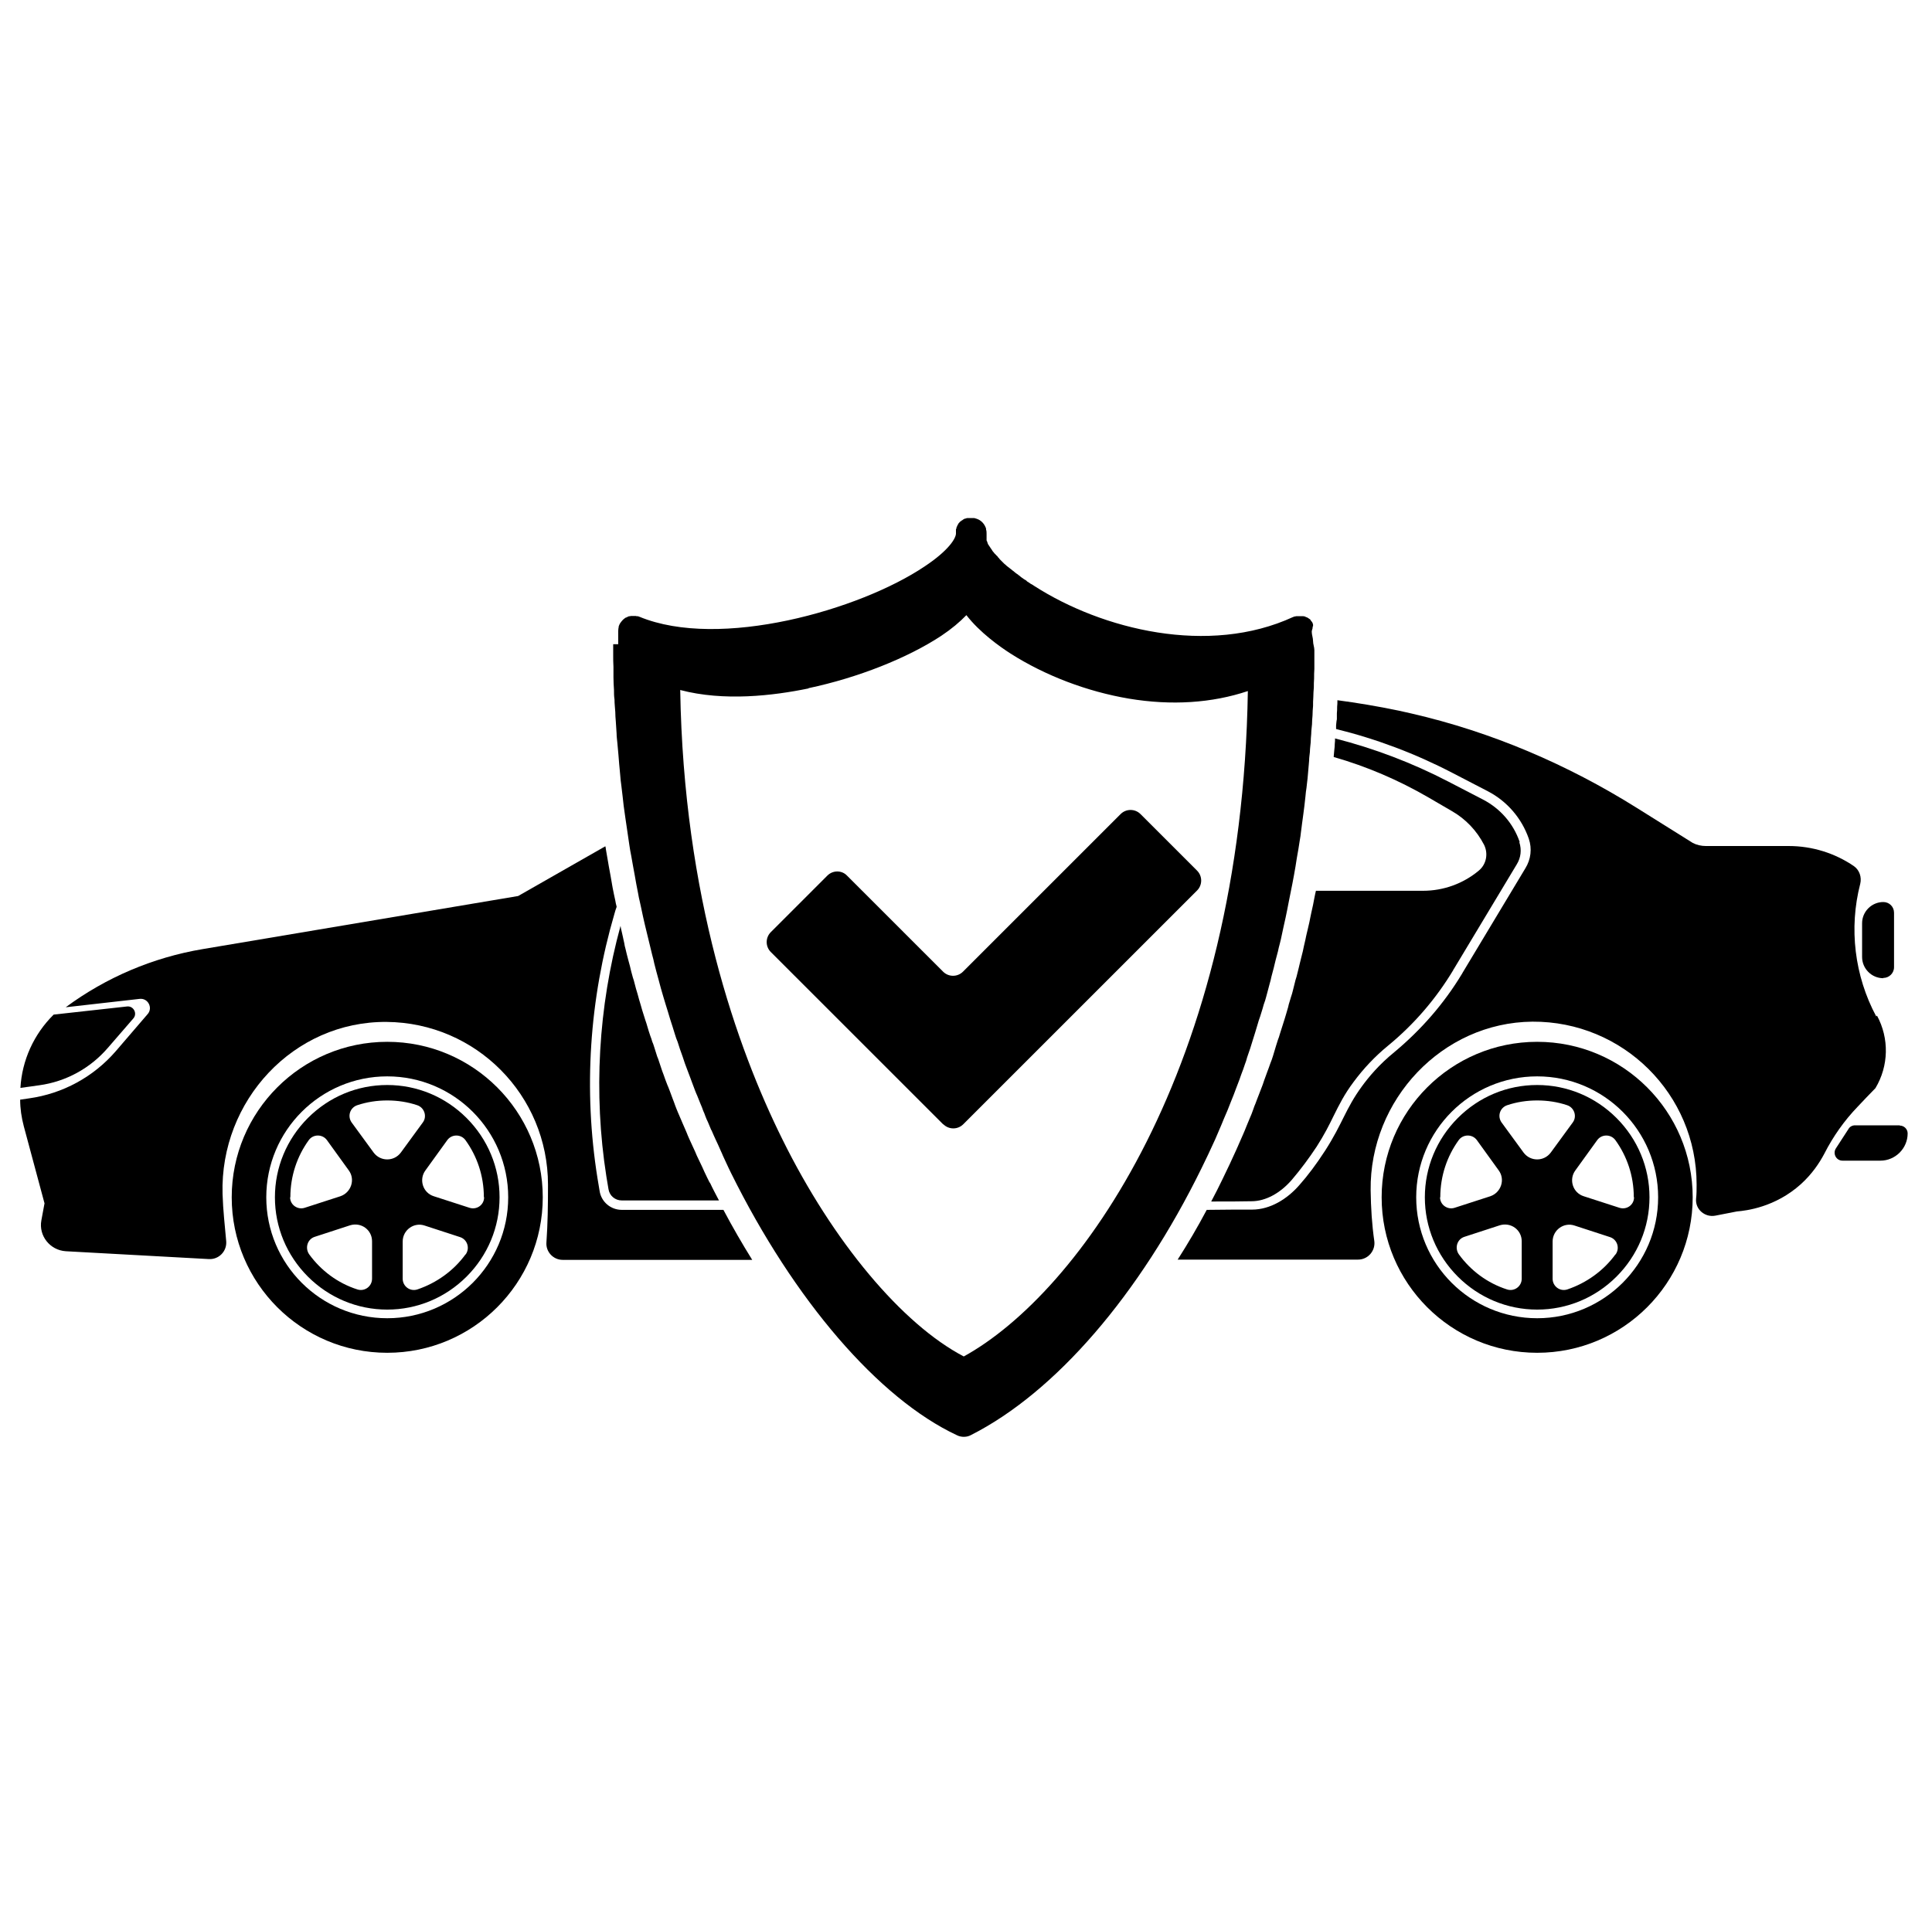
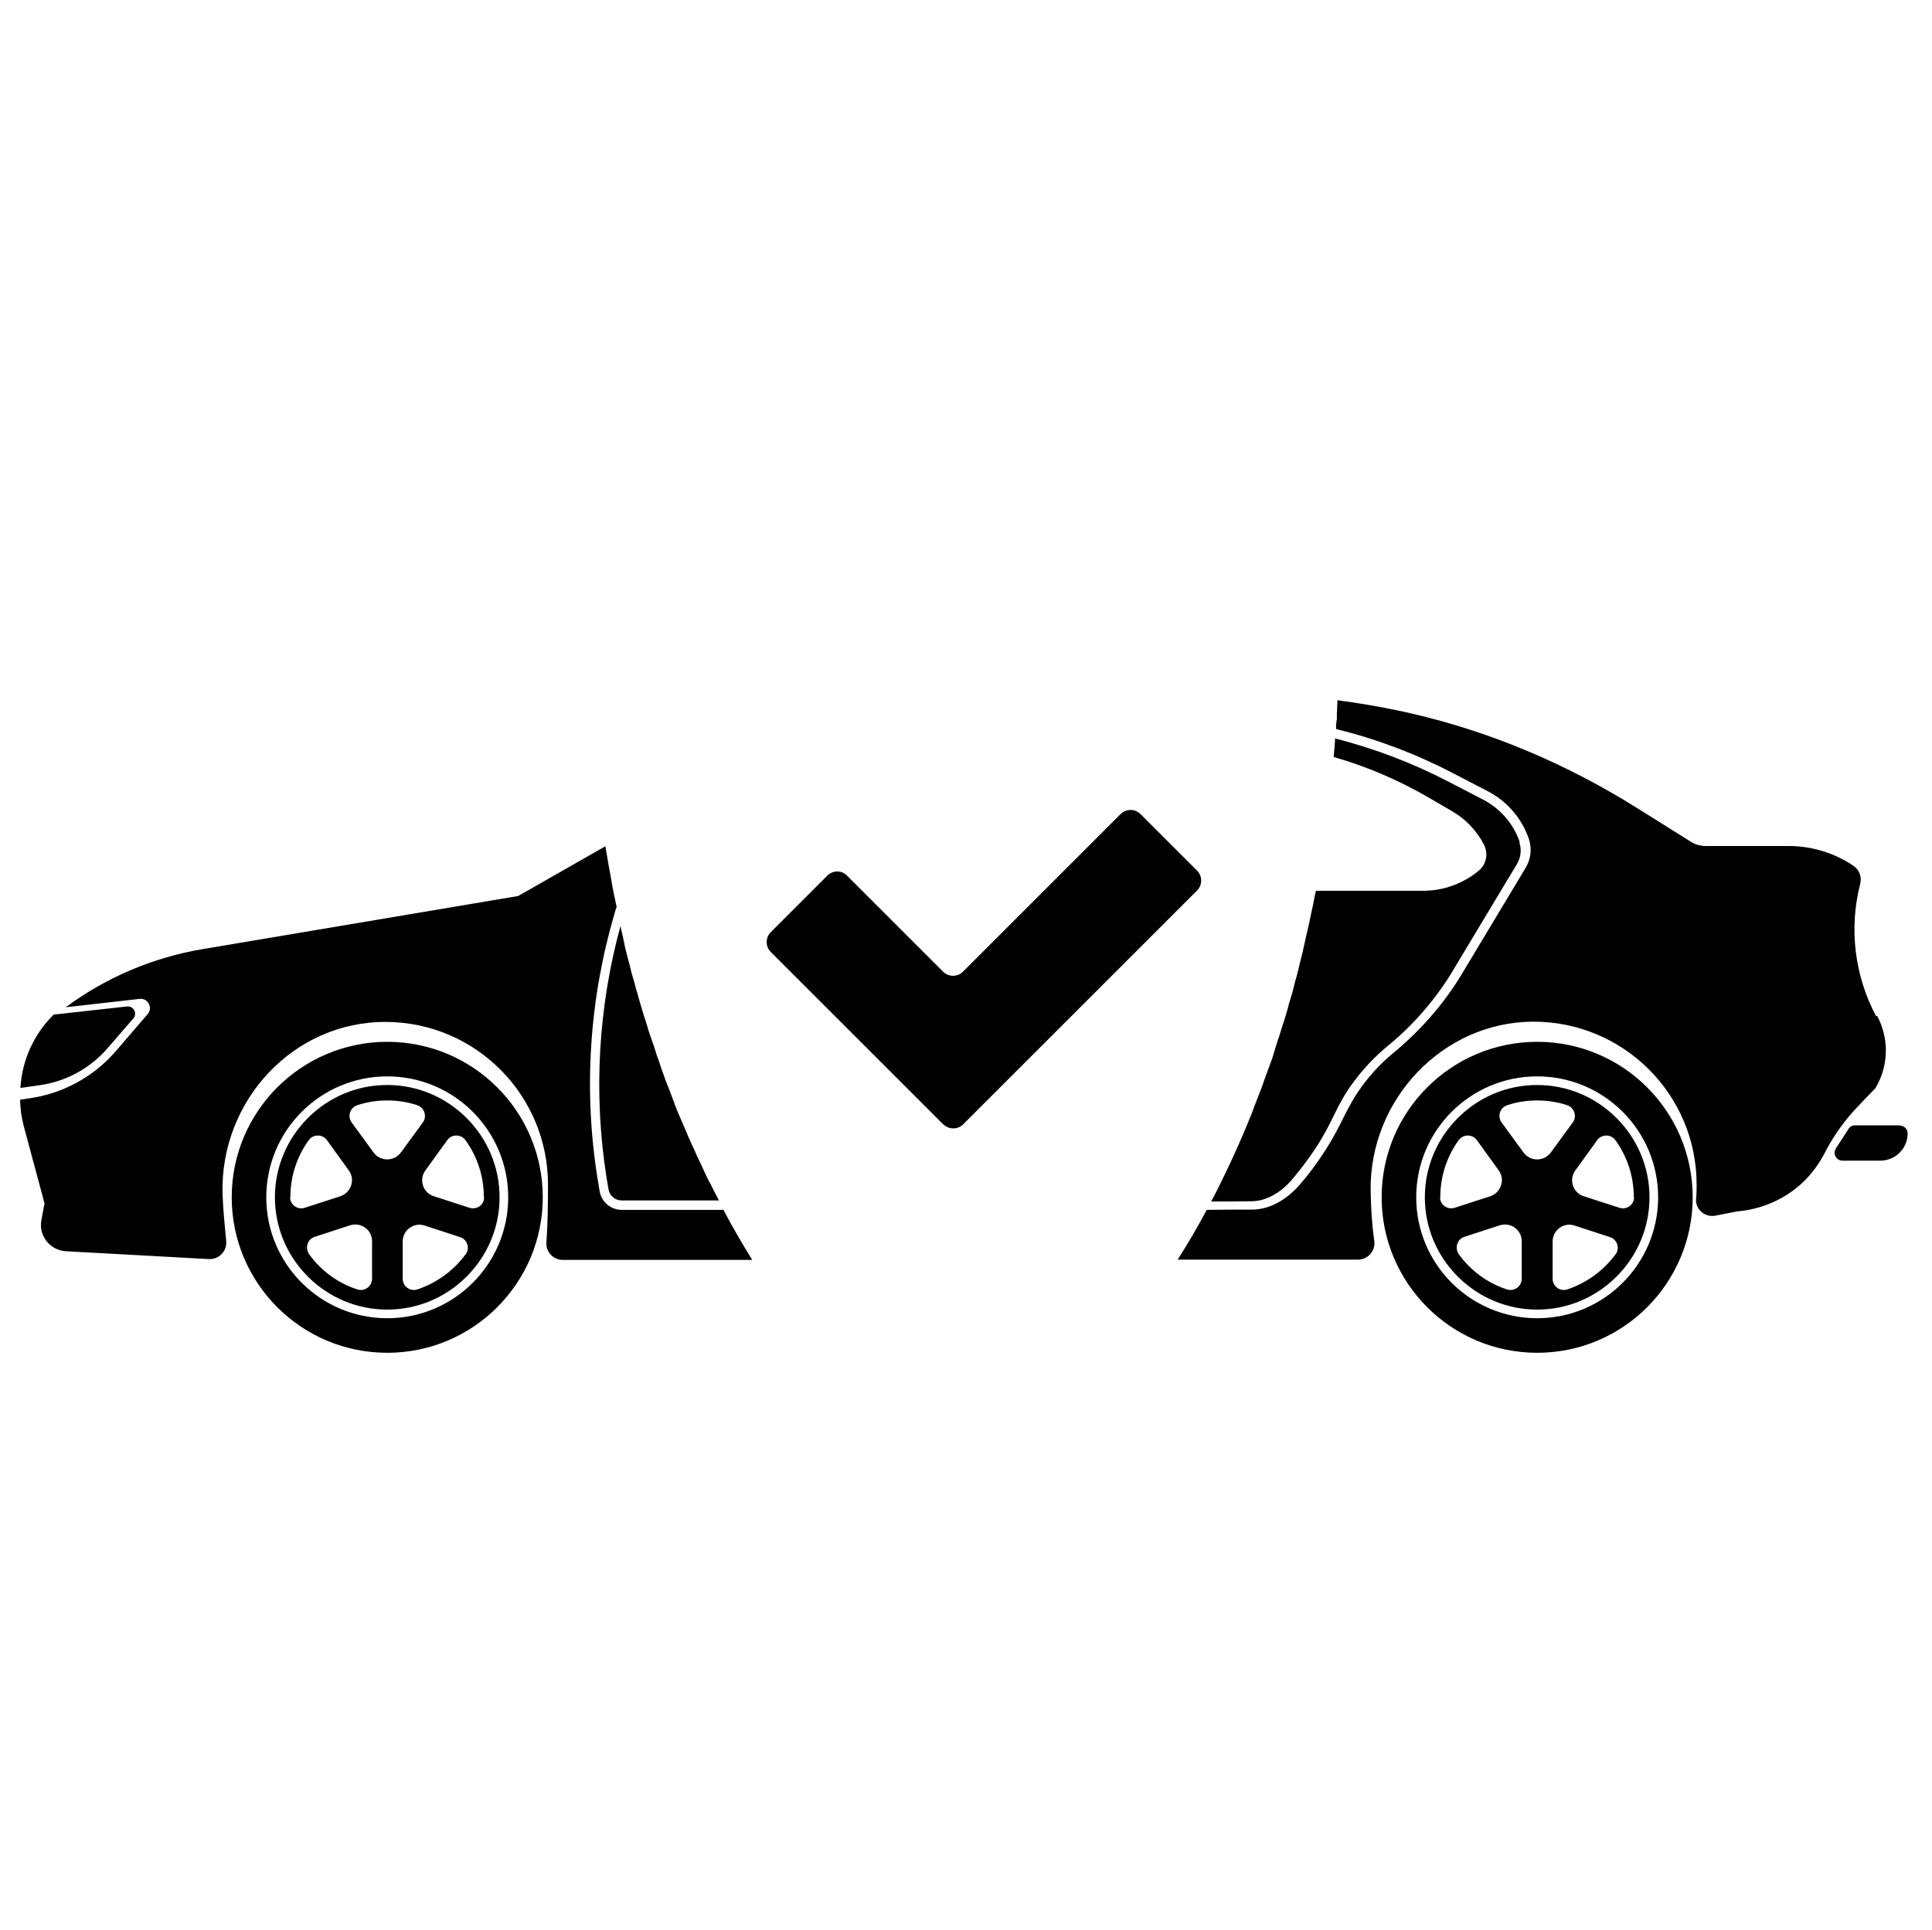
<svg xmlns="http://www.w3.org/2000/svg" id="Ebene_1" version="1.1" viewBox="0 0 73.79 73.73">
-   <path d="M23.42,24.61c0,.13,0,.26,0,.39,0,.16,0,.32.01.48,0,.13,0,.26,0,.39,0,.16.01.32.02.48,0,.12,0,.25.02.37,0,.16.02.32.03.48,0,.12.01.24.02.36.01.15.02.31.03.46,0,.12.02.25.03.37.01.15.03.29.04.44.01.12.02.25.03.37.01.14.03.28.04.43.01.12.02.25.04.37.02.14.03.28.05.42.01.12.03.24.04.36.02.14.04.28.06.43.02.11.03.23.05.34.02.14.04.27.06.41.02.11.03.23.05.34.02.13.04.26.07.4.02.11.04.23.06.34.02.13.05.25.07.38.02.11.04.23.06.34.02.12.05.24.07.36.02.11.04.23.07.34.03.12.05.24.08.37.02.11.05.22.07.32.03.12.05.23.08.34.03.11.05.22.08.33.03.11.05.22.08.33.03.11.05.22.08.33.03.11.06.22.08.33.03.1.05.21.08.31.03.11.06.22.09.33.03.1.05.2.08.3.03.1.06.21.09.31.03.1.06.2.09.3.03.1.06.19.09.29.03.1.06.2.09.3.03.1.06.19.09.28.03.1.06.2.09.29.03.1.06.19.1.28.03.09.06.19.09.28.03.09.07.19.1.28.03.09.06.18.09.27.03.08.06.16.09.24.04.1.07.19.11.29.02.06.05.13.07.19.04.11.08.22.12.32.03.07.05.13.08.19.04.1.08.2.12.3.04.09.08.19.11.28.03.07.06.13.08.2.03.08.06.15.1.23.03.08.07.16.1.24.01.03.02.05.04.08.05.12.11.25.16.36.03.06.05.11.08.17.04.09.08.18.12.27.02.05.05.1.07.16.04.09.08.17.12.26.06.14.13.27.19.4,2.41,4.87,5.64,8.62,8.63,10.02.08.04.17.06.26.06.1,0,.19-.02.28-.07,3.23-1.64,6.43-5.36,8.8-10.19.18-.36.35-.73.52-1.1.02-.05.04-.09.06-.14.06-.14.12-.28.18-.42.03-.07.06-.14.09-.22.05-.12.1-.23.15-.35.04-.09.07-.19.11-.28.04-.1.08-.2.12-.3.03-.08.06-.16.09-.24.04-.11.09-.23.13-.34.02-.07.05-.13.07-.2.05-.13.1-.26.14-.39.03-.08.06-.16.08-.25.04-.12.08-.23.12-.35.03-.1.06-.19.09-.29.03-.11.07-.21.1-.32.03-.1.06-.2.09-.3.03-.1.06-.21.1-.31.03-.1.06-.19.09-.29.03-.11.06-.22.1-.32.03-.09.05-.19.08-.29.03-.11.06-.22.09-.34.03-.09.05-.19.07-.28.03-.11.06-.23.09-.34.02-.1.05-.19.07-.29.03-.11.06-.23.09-.34.02-.09.04-.19.07-.29.03-.12.06-.24.08-.35.02-.09.04-.19.06-.28.03-.12.05-.24.08-.36.02-.1.04-.2.06-.29.02-.12.05-.24.07-.36.02-.1.04-.2.06-.3.02-.12.05-.23.07-.35.02-.11.04-.21.06-.32.02-.11.04-.23.06-.34.02-.11.03-.21.05-.32.02-.11.04-.23.06-.34.02-.11.03-.21.05-.32.02-.12.04-.23.05-.35.01-.1.03-.2.04-.31.02-.12.03-.24.05-.37.01-.1.03-.21.04-.31.01-.12.03-.24.04-.36.01-.11.02-.22.04-.33.01-.12.03-.24.04-.35.01-.11.02-.22.03-.34.01-.12.02-.23.03-.35,0-.11.02-.22.03-.33,0-.12.02-.24.03-.36,0-.11.01-.21.02-.32,0-.12.02-.25.03-.37,0-.11.01-.22.02-.34,0-.12.01-.24.02-.36,0-.11,0-.22.01-.34,0-.12.01-.24.02-.37,0-.11,0-.23.01-.34,0-.12,0-.24.01-.37,0-.12,0-.23,0-.35,0-.12,0-.24,0-.36,0-.12-.05-.23-.05-.35,0-.12-.05-.24-.05-.36h0c0-.07.05-.13.03-.18,0,0,.02-.02.02-.03,0-.02,0-.03,0-.05,0-.01,0-.03-.01-.04,0-.01,0-.02-.01-.03,0-.01-.01-.02-.02-.04-.02-.02-.03-.04-.05-.06,0,0,0,0,0-.01-.01-.02-.03-.03-.04-.04,0,0,0,0,0,0-.02-.01-.04-.03-.06-.04,0,0,0,0,0,0,0,0,0,0,0,0-.02-.01-.03-.02-.05-.03,0,0,0,0-.01,0-.02,0-.04-.02-.06-.03,0,0,0,0-.01,0-.02,0-.04-.01-.05-.01,0,0-.01,0-.02,0-.02,0-.04,0-.07,0,0,0,0,0-.01,0-.02,0-.04,0-.06,0,0,0-.01,0-.02,0-.02,0-.04,0-.07,0,0,0,0,0,0,0-.02,0-.04,0-.06.01,0,0-.01,0-.02,0-.02,0-.04.02-.06.02-3.23,1.49-7.29.48-9.88-1.18-.04-.03-.09-.06-.13-.08-.01,0-.02-.01-.03-.02-.03-.02-.06-.04-.09-.06-.02-.01-.04-.02-.05-.04-.02-.02-.04-.03-.06-.04-.02-.01-.03-.02-.05-.03-.02-.02-.04-.03-.07-.05-.01-.01-.03-.02-.04-.03-.02-.02-.04-.03-.06-.05-.02-.01-.03-.02-.05-.04-.02-.01-.04-.03-.06-.04-.01-.01-.03-.02-.04-.03-.02-.02-.04-.03-.06-.05-.01-.01-.02-.02-.04-.03-.02-.02-.04-.03-.06-.05-.01-.01-.03-.02-.04-.03-.02-.01-.03-.03-.05-.04-.01-.01-.03-.02-.04-.03-.02-.01-.03-.03-.05-.04-.01-.01-.02-.02-.03-.03-.02-.01-.03-.03-.05-.04-.01-.01-.02-.02-.03-.03-.01-.01-.03-.03-.04-.04-.01-.01-.02-.02-.03-.03-.01-.01-.03-.03-.04-.04-.01-.01-.02-.02-.03-.03-.01-.01-.02-.02-.03-.04-.01-.01-.02-.02-.03-.03-.01-.01-.02-.02-.03-.04,0-.01-.02-.02-.03-.03-.01-.01-.02-.02-.03-.03,0-.01-.02-.02-.03-.03,0-.01-.02-.02-.03-.03,0-.01-.02-.02-.02-.03,0-.01-.02-.02-.03-.03,0-.01-.02-.02-.02-.03,0-.01-.02-.02-.02-.03,0-.01-.01-.02-.02-.03,0,0-.01-.02-.02-.03,0,0-.01-.02-.02-.03,0,0-.01-.02-.02-.03,0,0-.01-.02-.02-.03,0,0-.01-.02-.02-.03,0,0-.01-.02-.02-.03,0,0-.01-.02-.02-.03,0,0,0-.02-.01-.03,0,0,0-.02-.01-.03,0,0,0-.02-.01-.03,0,0,0-.02-.01-.02,0,0,0-.02-.01-.02,0,0,0-.02,0-.02,0,0,0-.02,0-.02,0,0,0-.01,0-.02,0,0,0-.01,0-.02,0,0,0-.01,0-.02,0,0,0-.01,0-.02,0,0,0-.01,0-.02,0,0,0-.01,0-.02,0,0,0-.01,0-.02,0,0,0-.01,0-.02,0,0,0-.01,0-.02,0,0,0-.01,0-.02,0,0,0-.01,0-.02,0-.05,0-.11-.02-.16,0,0,0-.01,0-.02,0,0,0-.01,0-.02-.05-.15-.15-.28-.3-.35-.05-.02-.1-.04-.15-.05,0,0-.01,0-.02,0,0,0-.02,0-.03,0-.02,0-.03,0-.05,0,0,0-.02,0-.03,0,0,0-.01,0-.02,0-.01,0-.02,0-.03,0,0,0-.01,0-.02,0-.02,0-.05,0-.07,0,0,0,0,0,0,0-.02,0-.04.01-.06.02,0,0-.01,0-.02,0-.02,0-.03.01-.04.02,0,0-.01,0-.02.01-.02,0-.03.02-.04.03,0,0-.01,0-.01,0-.02.01-.04.03-.05.04,0,0,0,0-.01,0-.01.01-.03.02-.04.04,0,0-.01.01-.02.02-.01.01-.02.02-.03.04,0,0,0,.01-.01.02-.01.02-.02.03-.03.05,0,0,0,0,0,.01-.01.02-.02.04-.03.06,0,0,0,.01,0,.02,0,.02-.01.03-.02.05,0,0,0,.02,0,.02,0,.02,0,.03,0,.05,0,0,0,.01,0,.02,0,.02,0,.05,0,.07,0,.17-.25.63-1.2,1.26-2.47,1.66-7.82,3.19-10.89,1.92-.02,0-.04-.02-.06-.02,0,0-.01,0-.02,0-.02,0-.04,0-.06-.01,0,0,0,0,0,0-.02,0-.04,0-.07,0,0,0-.01,0-.02,0-.02,0-.04,0-.06,0,0,0,0,0-.01,0-.02,0-.04,0-.06.01,0,0-.01,0-.02,0-.02,0-.04,0-.05.02,0,0,0,0-.01,0-.02,0-.04.02-.06.03,0,0,0,0-.01,0-.02,0-.03.02-.05.03,0,0,0,0,0,0,0,0,0,0,0,0-.02.01-.04.03-.05.04,0,0,0,0,0,0-.02.01-.03.03-.04.04,0,0,0,0-.01.01-.02.02-.03.04-.05.06,0,.01-.01.02-.02.03,0,0-.01.02-.02.03,0,.01-.01.03-.02.04,0,.02-.01.03-.02.05,0,0,0,.02,0,.02-.01.05-.02.11-.02.17,0,0,0,0,0,.01h0c0,.17,0,.33,0,.49ZM30.88,26.29c1.89-.4,3.78-1.15,5.07-2,.39-.26.71-.53.96-.79.51.66,1.27,1.2,1.69,1.47,1.32.84,2.92,1.45,4.52,1.72,1.62.27,3.17.17,4.54-.29-.23,14.44-6.47,23.01-10.85,25.42-2.35-1.23-4.99-4.37-6.93-8.3-1.73-3.49-3.77-9.26-3.9-17.16,1.67.44,3.54.22,4.9-.06Z" />
  <path d="M14.79,39.8c-3.28,0-5.94,2.66-5.94,5.94s2.66,5.94,5.94,5.94,5.94-2.66,5.94-5.94-2.66-5.94-5.94-5.94ZM14.79,50.36c-2.55,0-4.62-2.07-4.62-4.62s2.07-4.62,4.62-4.62,4.62,2.07,4.62,4.62-2.07,4.62-4.62,4.62Z" />
  <path d="M14.79,41.45c-1.15,0-2.22.45-3.03,1.26-.81.81-1.26,1.89-1.26,3.03s.45,2.22,1.26,3.03c.81.81,1.89,1.26,3.03,1.26s2.22-.45,3.03-1.26c.81-.81,1.26-1.89,1.26-3.03s-.45-2.22-1.26-3.03c-.81-.81-1.89-1.26-3.03-1.26ZM11.09,45.74h0c0-.82.26-1.57.7-2.18.17-.24.53-.24.7,0l.83,1.15c.26.35.09.85-.32.99l-1.36.44c-.27.09-.56-.11-.56-.4ZM14.21,48.85c0,.29-.28.5-.56.41-.75-.24-1.39-.72-1.84-1.34-.17-.24-.07-.58.21-.67l1.35-.44c.42-.13.84.17.84.61v1.42ZM14.27,44.03l-.84-1.15c-.17-.24-.06-.57.22-.66.36-.12.74-.18,1.14-.18s.78.06,1.14.18c.28.09.39.43.22.66l-.84,1.15c-.26.35-.78.35-1.04,0ZM17.78,47.92c-.45.62-1.1,1.09-1.84,1.34-.28.09-.56-.12-.56-.41v-1.42c0-.44.43-.75.84-.61l1.35.44c.28.09.39.43.21.67ZM18.49,45.74c0,.29-.28.49-.56.4l-1.36-.44c-.42-.13-.58-.64-.32-.99l.83-1.15c.17-.24.53-.24.7,0,.44.61.7,1.36.7,2.17h0Z" />
  <path d="M58.71,39.8c-3.28,0-5.94,2.66-5.94,5.94s2.66,5.94,5.94,5.94,5.94-2.66,5.94-5.94-2.66-5.94-5.94-5.94ZM58.71,50.36c-2.55,0-4.62-2.07-4.62-4.62s2.07-4.62,4.62-4.62,4.62,2.07,4.62,4.62-2.07,4.62-4.62,4.62Z" />
  <path d="M58.71,41.45c-1.15,0-2.22.45-3.03,1.26-.81.81-1.26,1.89-1.26,3.03s.45,2.22,1.26,3.03c.81.81,1.89,1.26,3.03,1.26s2.22-.45,3.03-1.26c.81-.81,1.26-1.89,1.26-3.03s-.45-2.22-1.26-3.03c-.81-.81-1.89-1.26-3.03-1.26ZM55.01,45.74h0c0-.82.26-1.57.7-2.18.17-.24.53-.24.7,0l.83,1.15c.26.35.09.85-.32.99l-1.36.44c-.27.09-.56-.11-.56-.4ZM58.12,48.85c0,.29-.28.5-.56.41-.75-.24-1.39-.72-1.84-1.34-.17-.24-.07-.58.21-.67l1.35-.44c.42-.13.84.17.84.61v1.42ZM58.19,44.03l-.84-1.15c-.17-.24-.06-.57.22-.66.36-.12.74-.18,1.14-.18s.78.06,1.14.18c.28.09.39.43.22.66l-.84,1.15c-.26.35-.78.35-1.04,0ZM61.7,47.92c-.45.62-1.1,1.09-1.84,1.34-.28.09-.56-.12-.56-.41v-1.42c0-.44.43-.75.84-.61l1.35.44c.28.09.39.43.21.67ZM62.41,45.74c0,.29-.28.49-.56.4l-1.36-.44c-.42-.13-.58-.64-.32-.99l.83-1.15c.17-.24.53-.24.7,0,.44.61.7,1.36.7,2.17h0Z" />
-   <path d="M71.93,37.36h0c.22,0,.41-.18.41-.41v-2.08c0-.23-.18-.41-.41-.41h0c-.44,0-.81.36-.81.81v1.29c0,.44.36.81.81.81Z" />
  <path d="M72.56,42.99h-1.71c-.1,0-.2.05-.25.14l-.48.74c-.13.2.01.47.25.47h1.45c.57,0,1.04-.47,1.04-1.04,0-.17-.14-.3-.3-.3Z" />
  <path d="M4.12,40.03l.97-1.12c.17-.19.01-.49-.24-.46l-2.8.31c-.76.75-1.21,1.75-1.27,2.8l.72-.1c1.02-.14,1.95-.65,2.62-1.43Z" />
  <path d="M58.04,32.16c-.24-.7-.74-1.27-1.39-1.61l-1.35-.7c-1.37-.71-2.82-1.26-4.31-1.64,0,.07,0,.13-.01.2,0,.09-.01.17-.02.26l-.02.22s0,.02,0,.03c1.26.36,2.47.88,3.61,1.54l.91.53c.52.3.94.74,1.22,1.28h0c.17.34.09.75-.2.99-.6.5-1.35.77-2.13.77h-4.09s-.02.09-.03.13l-.04.2c-.01.07-.03.14-.04.21-.02.09-.04.18-.06.27l-.04.19c-.01.07-.03.13-.04.2-.02.09-.04.18-.06.26l-.05.21c-.01.06-.03.12-.04.19-.02.09-.04.18-.06.26l-.04.19c-.02.07-.03.13-.05.2-.02.08-.04.16-.06.24l-.05.21c-.02.07-.03.13-.05.2-.02.08-.04.17-.07.25l-.05.2c-.02.07-.03.13-.05.2-.02.08-.04.16-.07.24l-.06.2c-.02.06-.04.13-.05.19-.02.08-.05.16-.07.24l-.06.2c-.02.06-.04.13-.06.19-.02.07-.05.15-.07.22l-.06.19c-.02.07-.04.14-.07.21-.02.07-.05.15-.07.22l-.06.2c-.02.07-.04.13-.06.2-.03.09-.06.19-.1.28l-.06.17c-.02.05-.04.11-.06.16-.04.11-.08.22-.12.33l-.05.15s-.03.08-.05.13c-.03.09-.07.17-.1.26l-.07.18c-.02.05-.04.11-.06.16-.03.07-.06.14-.08.21l-.07.19c-.03.06-.05.13-.08.19-.04.1-.08.19-.12.29l-.06.15s-.04.09-.06.14c-.06.14-.12.28-.18.41l-.03.07s-.03.06-.04.09c-.17.38-.35.76-.53,1.13-.14.29-.29.59-.44.87.6,0,1.12,0,1.54-.01.54,0,1.1-.31,1.54-.82.34-.4.66-.83.95-1.27.3-.47.48-.83.65-1.18.21-.42.4-.81.76-1.29.37-.5.81-.97,1.31-1.38,1-.82,1.84-1.8,2.5-2.9v-.02s.01,0,.01,0l2.41-4.01c.16-.26.19-.56.1-.84Z" />
  <path d="M27.11,45.19c-.07-.13-.13-.27-.2-.41-.03-.06-.06-.13-.09-.2l-.11-.23c-.03-.07-.07-.14-.1-.21l-.05-.12s-.03-.07-.05-.11c-.06-.12-.11-.25-.17-.37l-.04-.09c-.02-.05-.05-.11-.07-.17l-.06-.14c-.02-.05-.05-.11-.07-.16-.02-.05-.04-.09-.06-.14l-.06-.14c-.03-.07-.06-.14-.09-.21-.03-.08-.07-.16-.1-.25l-.05-.14s-.03-.08-.05-.13c-.03-.09-.07-.18-.1-.27l-.05-.13s-.03-.08-.05-.12c-.03-.07-.05-.14-.08-.21l-.06-.17c-.02-.05-.04-.11-.06-.16-.02-.06-.04-.12-.06-.18l-.06-.18c-.02-.06-.04-.13-.07-.19-.02-.06-.04-.13-.06-.19l-.06-.19c-.02-.06-.04-.13-.07-.19-.02-.07-.04-.14-.07-.21l-.06-.18c-.02-.07-.04-.13-.06-.2-.02-.07-.04-.14-.07-.22l-.06-.19c-.02-.06-.04-.13-.06-.19-.02-.07-.04-.14-.06-.21l-.06-.2c-.02-.07-.04-.14-.06-.22-.02-.07-.04-.14-.06-.2l-.05-.19c-.02-.08-.04-.16-.07-.24-.02-.07-.04-.15-.06-.22l-.05-.21c-.02-.07-.04-.15-.06-.22-.02-.08-.04-.15-.06-.23l-.05-.21c-.02-.07-.04-.15-.05-.23-.02-.07-.03-.15-.05-.23l-.05-.22c-.02-.07-.03-.13-.04-.2-.85,3.1-1.04,6.4-.54,9.58l.08.48c.04.25.25.43.51.43h3.71c-.12-.23-.24-.45-.35-.69Z" />
  <g>
    <path d="M27.64,46.22h-3.89c-.43,0-.79-.31-.85-.73l-.08-.48c-.54-3.38-.31-6.83.65-10.11h0c.02-.08.05-.17.08-.25v-.02c-.02-.08-.04-.15-.05-.23l-.05-.23c-.02-.08-.03-.17-.05-.25-.01-.07-.03-.15-.04-.23l-.04-.23c-.02-.09-.03-.18-.05-.27-.01-.07-.03-.15-.04-.23l-.04-.23c-.02-.1-.03-.19-.05-.29,0-.04-.01-.07-.02-.11l-3.33,1.9-12.06,2.03c-1.89.32-3.68,1.08-5.22,2.22l2.82-.32c.32-.04.52.34.31.58l-1.22,1.42c-.85.98-2.02,1.62-3.31,1.8l-.34.05c0,.34.05.68.14,1.02l.79,2.94-.12.65c-.11.59.33,1.14.93,1.18l5.47.3c.38.02.69-.3.66-.68-.05-.58-.12-1.17-.14-1.81-.1-3.56,2.71-6.6,6.27-6.57,3.41.03,6.16,2.8,6.16,6.22,0,.79-.01,1.49-.06,2.2-.03.36.26.67.62.67h7.24c-.38-.61-.75-1.25-1.1-1.91Z" />
    <path d="M71.66,38.83c-.83-1.55-1.05-3.37-.61-5.07.06-.25-.03-.52-.24-.67-.73-.5-1.6-.77-2.49-.77h-3.17c-.17,0-.35-.04-.5-.12-.71-.45-1.43-.89-2.14-1.34-2.65-1.66-5.55-2.9-8.59-3.6-.16-.04-.33-.07-.49-.11-.81-.17-1.6-.3-2.35-.4v.03c0,.07,0,.14-.01.22,0,.08,0,.17-.01.25v.23c-.02.08-.02.16-.03.23,0,.05,0,.1,0,.14,1.54.38,3.03.94,4.45,1.68l1.35.7c.73.38,1.29,1.03,1.56,1.81.13.38.08.79-.13,1.13l-2.41,4.01s0,.02-.01.02c-.68,1.13-1.56,2.14-2.58,2.99-.59.48-.98.95-1.25,1.32-.62.85-.73,1.41-1.4,2.45-.33.51-.66.95-.98,1.31-.46.53-1.11.94-1.81.94-.49,0-1.09,0-1.73.01-.35.66-.72,1.29-1.11,1.9h6.89c.38,0,.67-.34.62-.71-.09-.62-.13-1.26-.14-1.94-.04-3.45,2.73-6.41,6.18-6.44,3.46-.02,6.27,2.77,6.27,6.22,0,.18,0,.37-.02.54-.04.41.34.73.74.65l.82-.16c.36-.03,1.46-.16,2.44-1.04.43-.39.71-.81.9-1.17.33-.65.76-1.26,1.27-1.79.23-.24.45-.48.68-.71.51-.85.53-1.9.06-2.77Z" />
  </g>
  <path d="M36.03,42.96l-6.59-6.59c-.21-.21-.21-.55,0-.76l2.16-2.16c.21-.21.55-.21.75,0l3.67,3.67c.21.21.55.21.76,0l6.02-6.02c.21-.21.55-.21.76,0l2.16,2.16c.21.21.21.55,0,.76l-8.93,8.93c-.21.21-.55.21-.76,0Z" />
</svg>